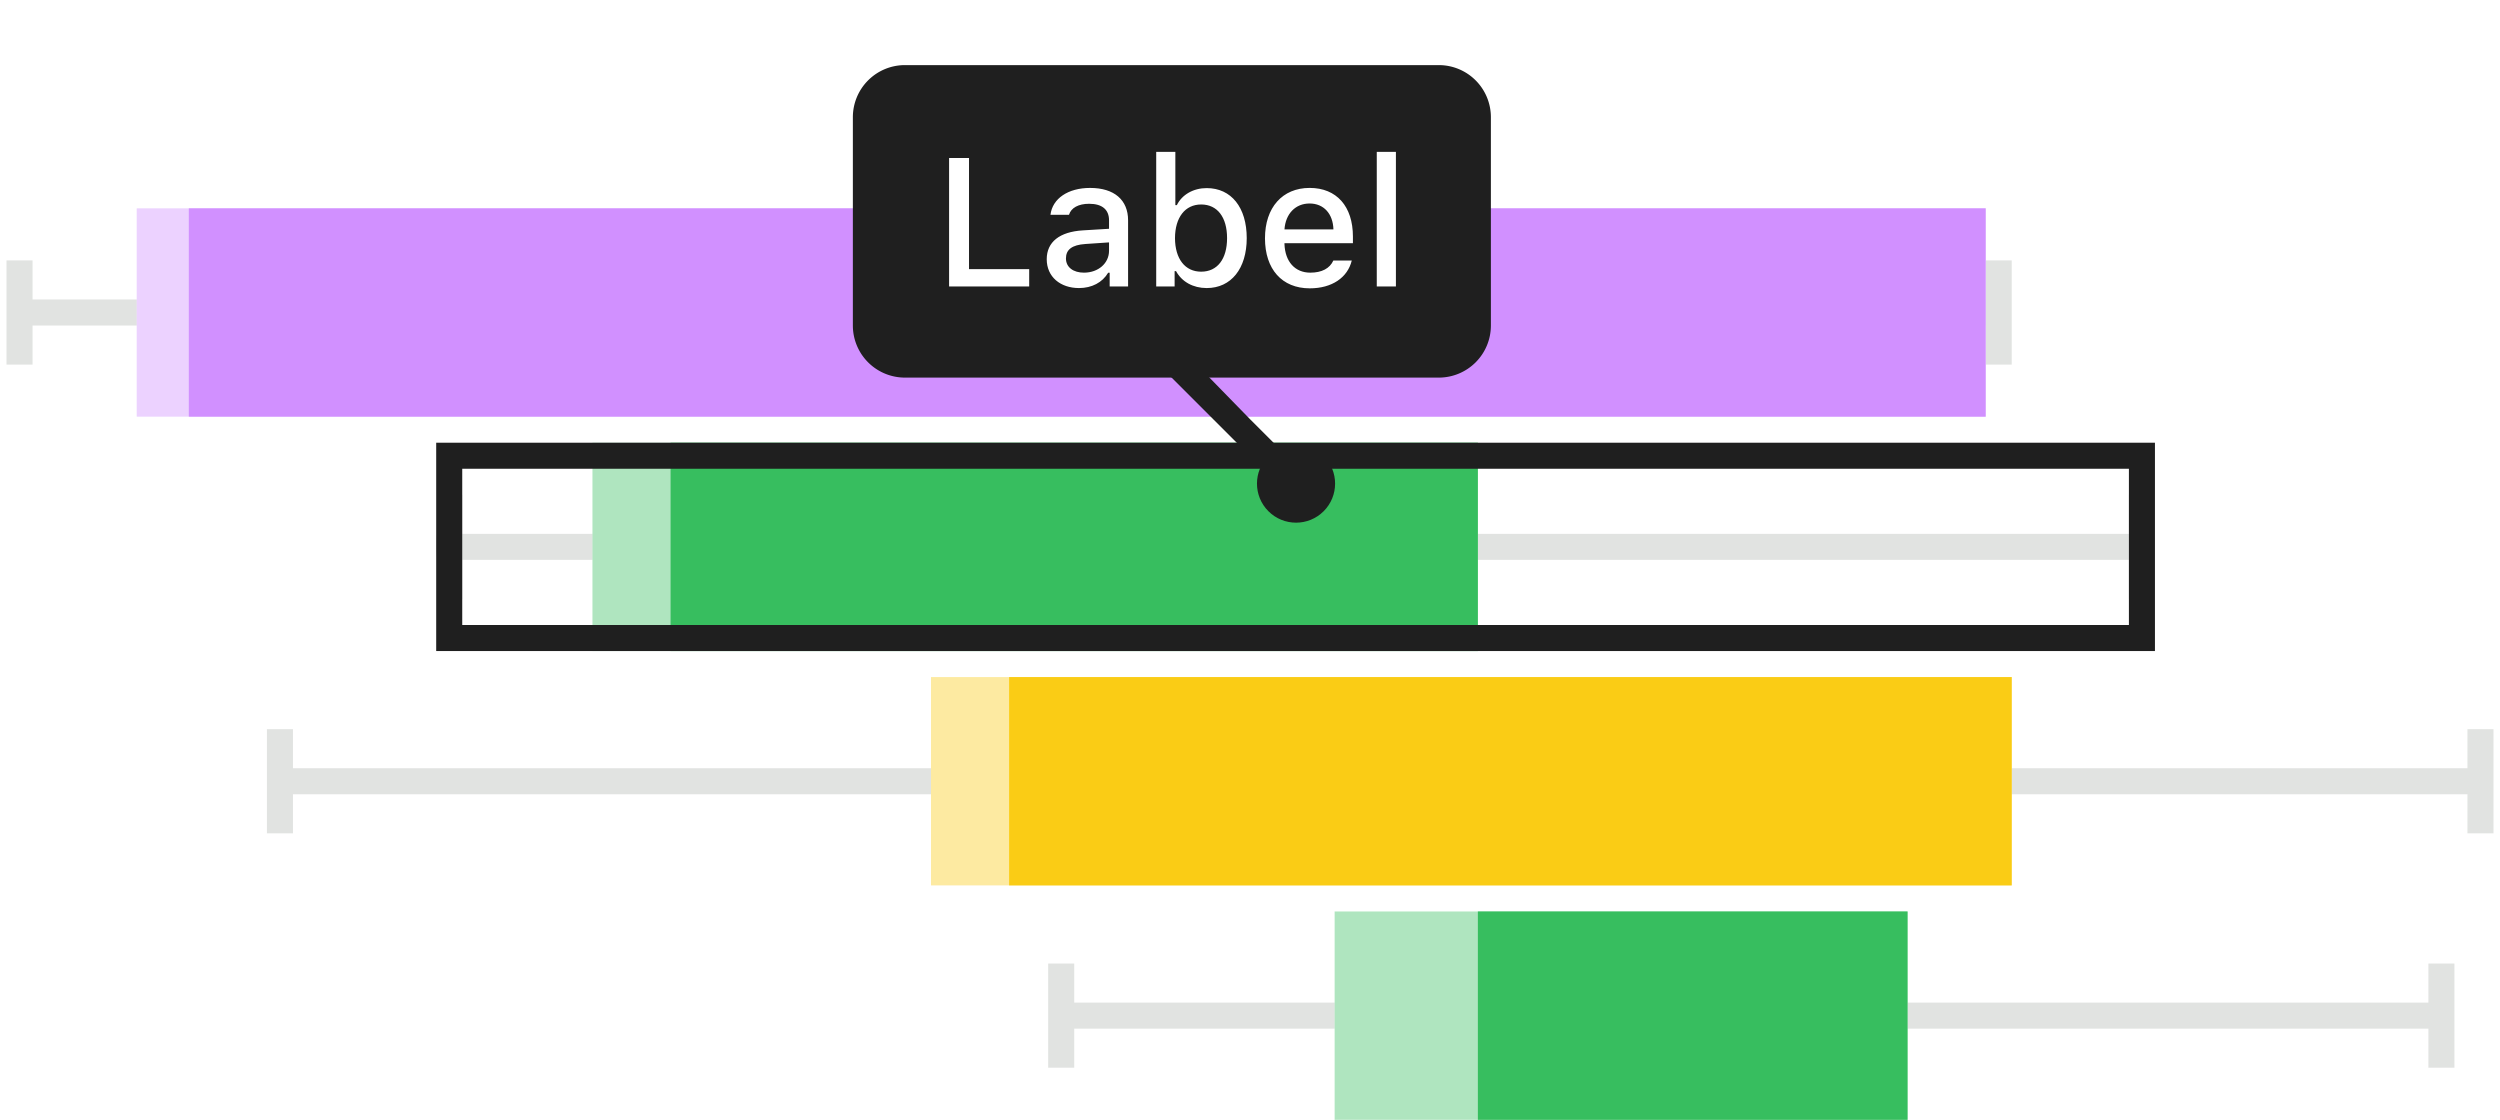
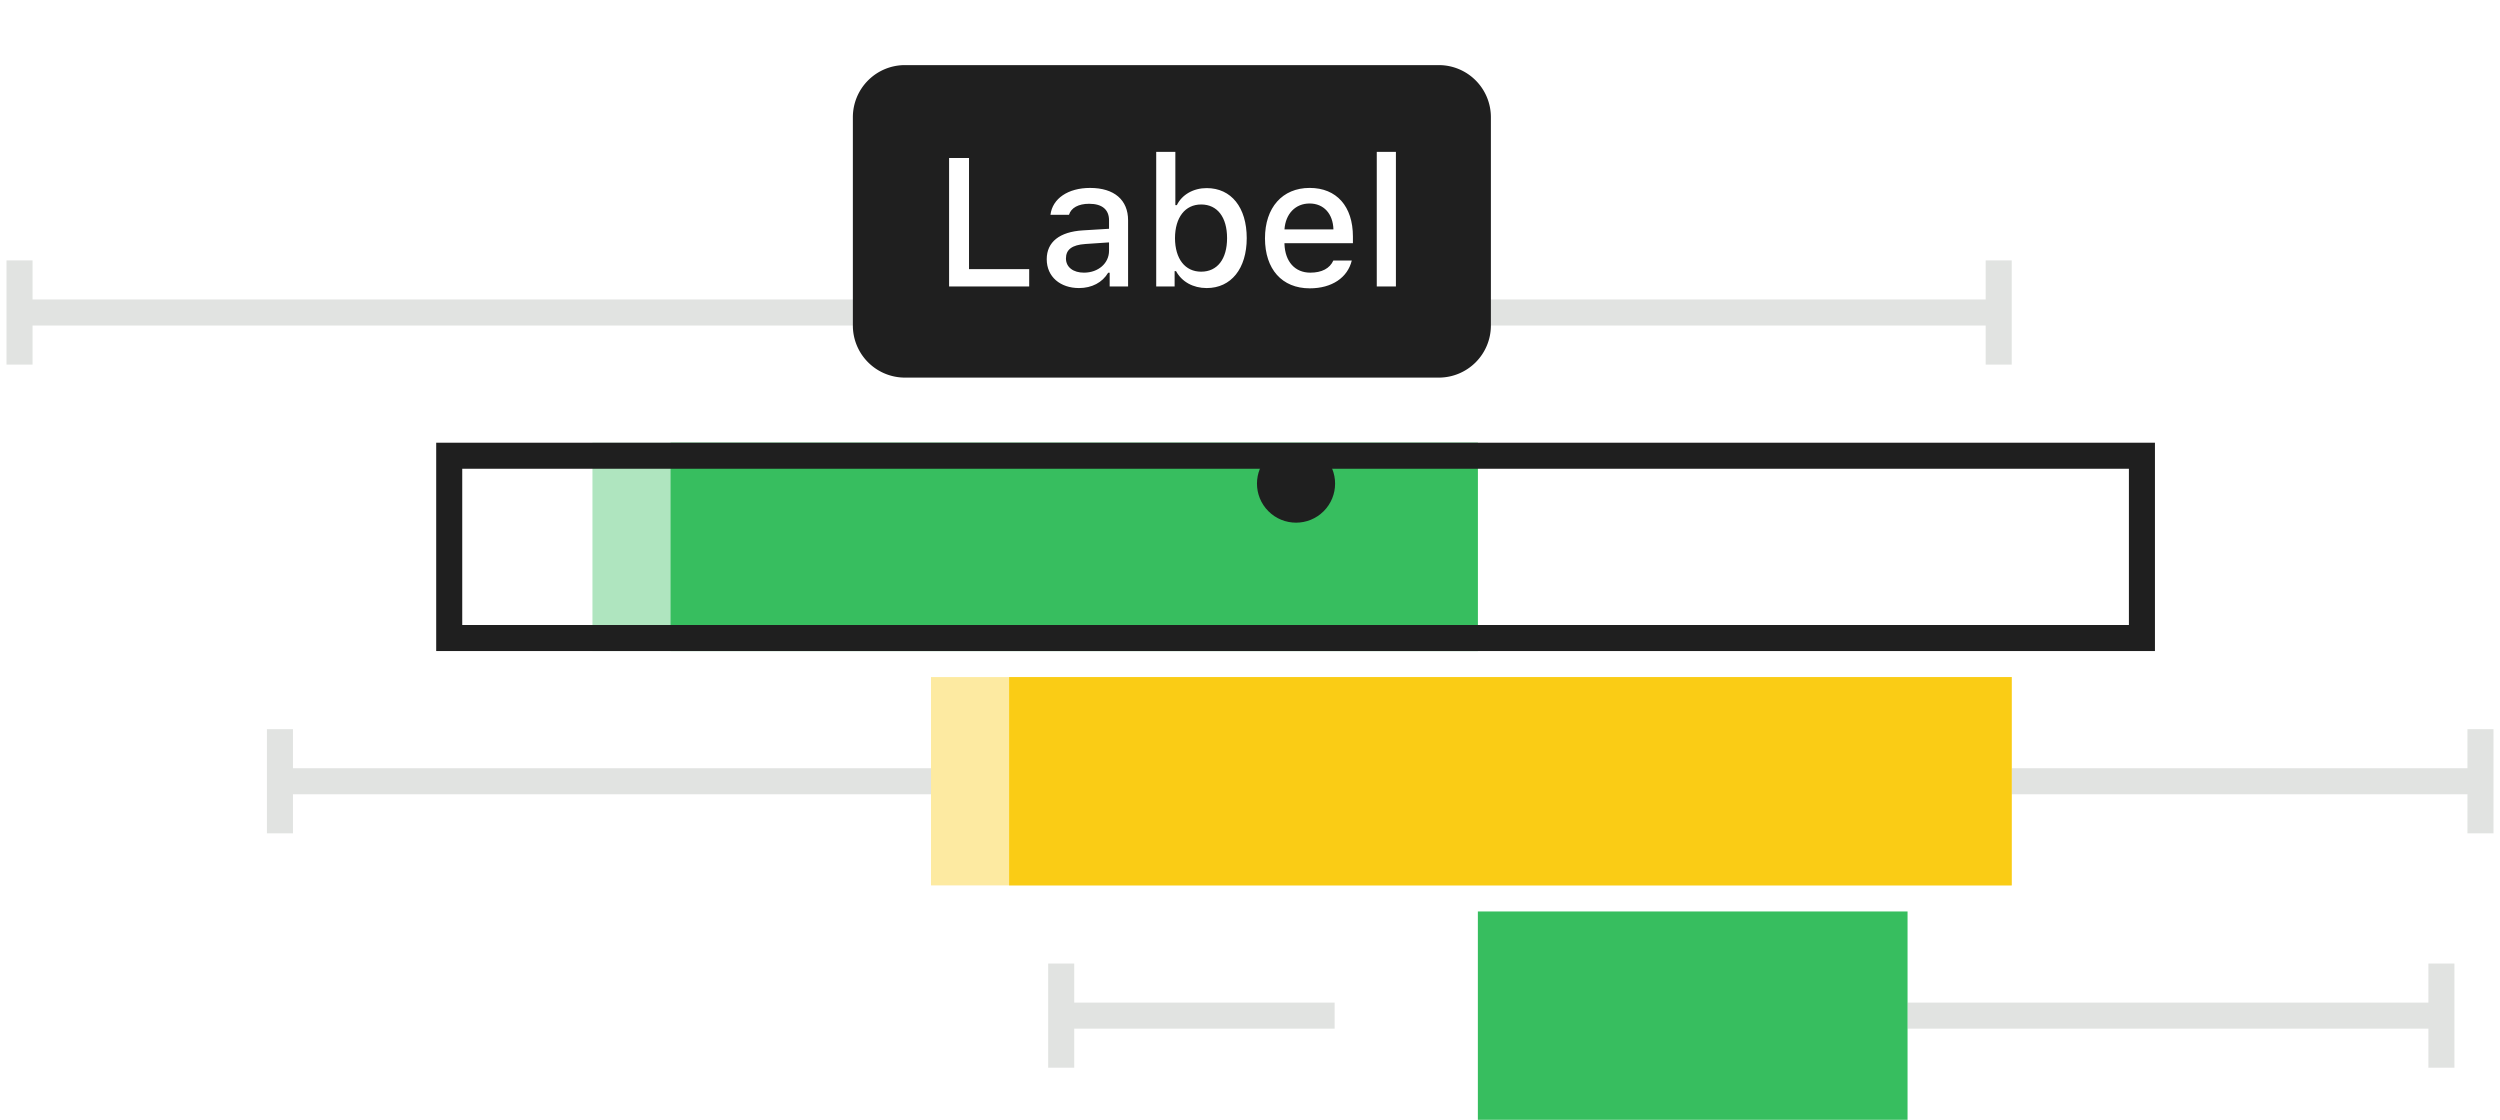
<svg xmlns="http://www.w3.org/2000/svg" width="192" height="86" fill="none">
  <g clip-path="url(#a)">
-     <path fill="#E1E3E1" d="M35.5 41h128v2h-128zM33.5 38h2v8h-2zM163.5 38h2v8h-2z" />
    <g clip-path="url(#b)">
      <path fill="#fff" d="M45.5 34h68v16h-68z" />
      <path fill="#37BE5F" d="M45.5 34h68v16h-68z" opacity=".4" />
      <path fill="#37BE5F" d="M51.5 34h62v16h-62z" />
    </g>
  </g>
  <path fill="#E1E3E1" d="M22.5 59h167v2h-167zM20.5 56h2v8h-2zM189.5 56h2v8h-2z" />
  <g clip-path="url(#c)">
    <path fill="#fff" d="M71.5 52h83v16h-83z" />
    <path fill="#FACC15" d="M71.5 52h83v16h-83z" opacity=".4" />
    <path fill="#FACC15" d="M77.5 52h77v16h-77z" />
  </g>
  <path fill="#E1E3E1" d="M82.5 77h104v2h-104zM80.5 74h2v8h-2zM186.5 74h2v8h-2z" />
  <g clip-path="url(#d)">
    <path fill="#fff" d="M102.5 70h44v16h-44z" />
-     <path fill="#37BE5F" d="M102.5 70h44v16h-44z" opacity=".4" />
+     <path fill="#37BE5F" d="M102.5 70v16h-44z" opacity=".4" />
    <path fill="#37BE5F" d="M113.5 70h33v16h-33z" />
  </g>
  <path fill="#E1E3E1" d="M2.5 23h150v2H2.5zM.5 20h2v8h-2zM152.5 20h2v8h-2z" />
  <g clip-path="url(#e)">
-     <path fill="#fff" d="M10.5 16h142v16h-142z" />
    <path fill="#D190FF" d="M10.5 16h142v16h-142z" opacity=".4" />
    <path fill="#D190FF" d="M14.5 16h138v16h-138z" />
  </g>
  <path stroke="#1F1F1F" stroke-width="2" d="M34.5 35h130v14h-130z" />
  <g filter="url(#f)">
    <path fill="#1F1F1F" d="M65.5 7a4 4 0 0 1 4-4h41a4 4 0 0 1 4 4v16a4 4 0 0 1-4 4h-41a4 4 0 0 1-4-4z" />
    <path fill="#fff" d="M79.042 18.667V20H72.89v-9.864h1.53v8.531zm3.828 1.456c-1.435 0-2.481-.861-2.481-2.215 0-1.333.998-2.105 2.768-2.215l2.017-.123v-.65c0-.813-.52-1.27-1.525-1.27-.82 0-1.387.307-1.551.847h-1.422c.15-1.25 1.353-2.064 3.042-2.064 1.866 0 2.919.93 2.919 2.488V20h-1.415v-1.053h-.116c-.445.752-1.258 1.176-2.236 1.176m.376-1.183c1.108 0 1.928-.724 1.928-1.681v-.643l-1.819.123c-1.025.069-1.49.43-1.49 1.108 0 .69.581 1.093 1.381 1.093m9.427 1.183c-1.04 0-1.907-.479-2.352-1.299h-.11V20h-1.414V9.664h1.47v4.088h.116c.396-.807 1.271-1.306 2.29-1.306 1.887 0 3.076 1.484 3.076 3.842 0 2.338-1.196 3.835-3.076 3.835m-.424-6.419c-1.23 0-2.003.991-2.01 2.584.007 1.593.773 2.577 2.01 2.577 1.244 0 1.99-.97 1.99-2.577s-.746-2.584-1.99-2.584m10.151 4.307h1.415c-.321 1.312-1.524 2.133-3.226 2.133-2.133 0-3.439-1.47-3.439-3.842 0-2.359 1.333-3.87 3.432-3.87 2.071 0 3.322 1.416 3.322 3.74v.506h-5.257v.068c.048 1.347.807 2.194 1.983 2.194.889 0 1.497-.328 1.77-.93m-1.825-4.382c-1.087 0-1.846.793-1.928 1.99h3.76c-.034-1.204-.745-1.99-1.832-1.99M105.736 20V9.664h1.47V20z" />
-     <path fill="#1F1F1F" fill-rule="evenodd" d="M100.95 35.142 96 30.192l-3.5-3.586-2.864.05 9.9 9.9z" clip-rule="evenodd" />
    <circle cx="3" cy="3" r="3" fill="#1F1F1F" transform="scale(-1 1)rotate(-45 -9.47 142.842)" />
  </g>
  <defs>
    <clipPath id="a">
      <rect width="132" height="16" x="33.5" y="34" fill="#fff" rx="8" />
    </clipPath>
    <clipPath id="b">
      <path fill="#fff" d="M45.5 34h68v16h-68z" />
    </clipPath>
    <clipPath id="c">
      <path fill="#fff" d="M71.5 52h83v16h-83z" />
    </clipPath>
    <clipPath id="d">
      <path fill="#fff" d="M102.5 70h44v16h-44z" />
    </clipPath>
    <clipPath id="e">
-       <path fill="#fff" d="M10.5 16h142v16h-142z" />
-     </clipPath>
+       </clipPath>
    <filter id="f" width="76" height="47.213" x="61.5" y="0" color-interpolation-filters="sRGB" filterUnits="userSpaceOnUse">
      <feFlood flood-opacity="0" result="BackgroundImageFix" />
      <feColorMatrix in="SourceAlpha" result="hardAlpha" values="0 0 0 0 0 0 0 0 0 0 0 0 0 0 0 0 0 0 127 0" />
      <feMorphology in="SourceAlpha" operator="dilate" radius="1" result="effect1_dropShadow_4690_314478" />
      <feOffset dy="1" />
      <feGaussianBlur stdDeviation="1.5" />
      <feColorMatrix values="0 0 0 0 0 0 0 0 0 0 0 0 0 0 0 0 0 0 0.15 0" />
      <feBlend in2="BackgroundImageFix" result="effect1_dropShadow_4690_314478" />
      <feColorMatrix in="SourceAlpha" result="hardAlpha" values="0 0 0 0 0 0 0 0 0 0 0 0 0 0 0 0 0 0 127 0" />
      <feOffset dy="1" />
      <feGaussianBlur stdDeviation="1" />
      <feColorMatrix values="0 0 0 0 0 0 0 0 0 0 0 0 0 0 0 0 0 0 0.3 0" />
      <feBlend in2="effect1_dropShadow_4690_314478" result="effect2_dropShadow_4690_314478" />
      <feBlend in="SourceGraphic" in2="effect2_dropShadow_4690_314478" result="shape" />
    </filter>
  </defs>
</svg>